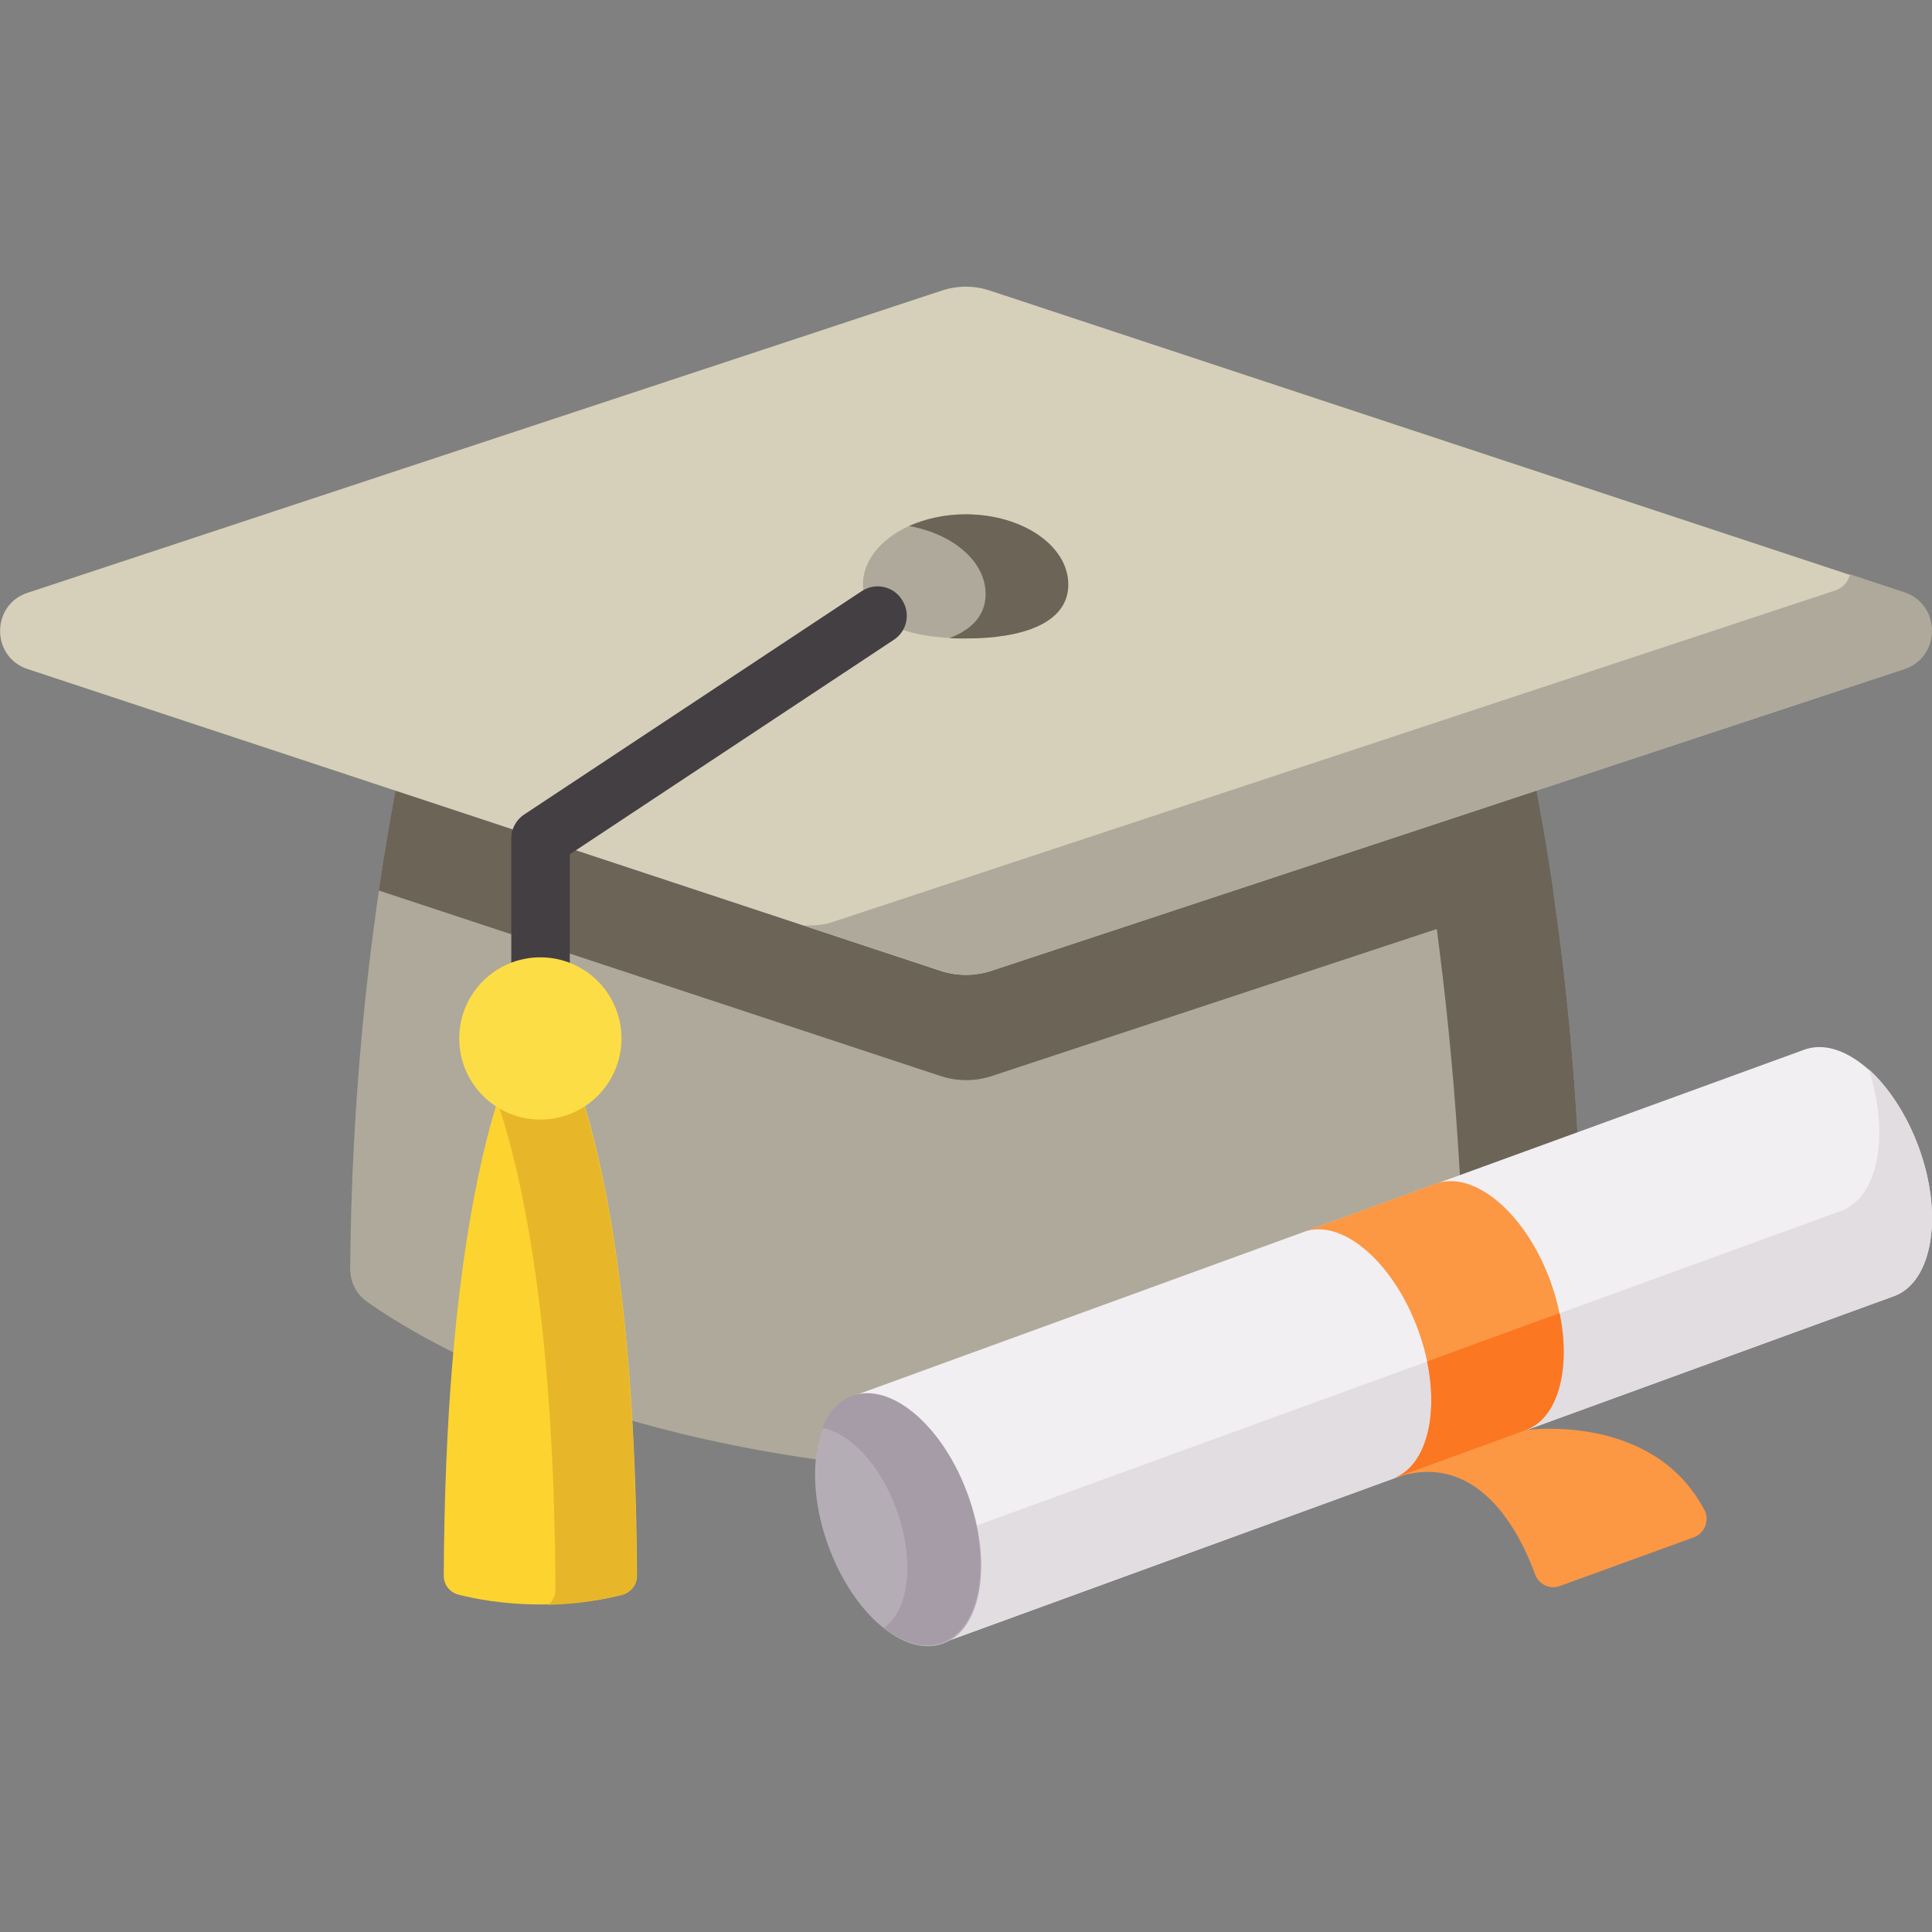
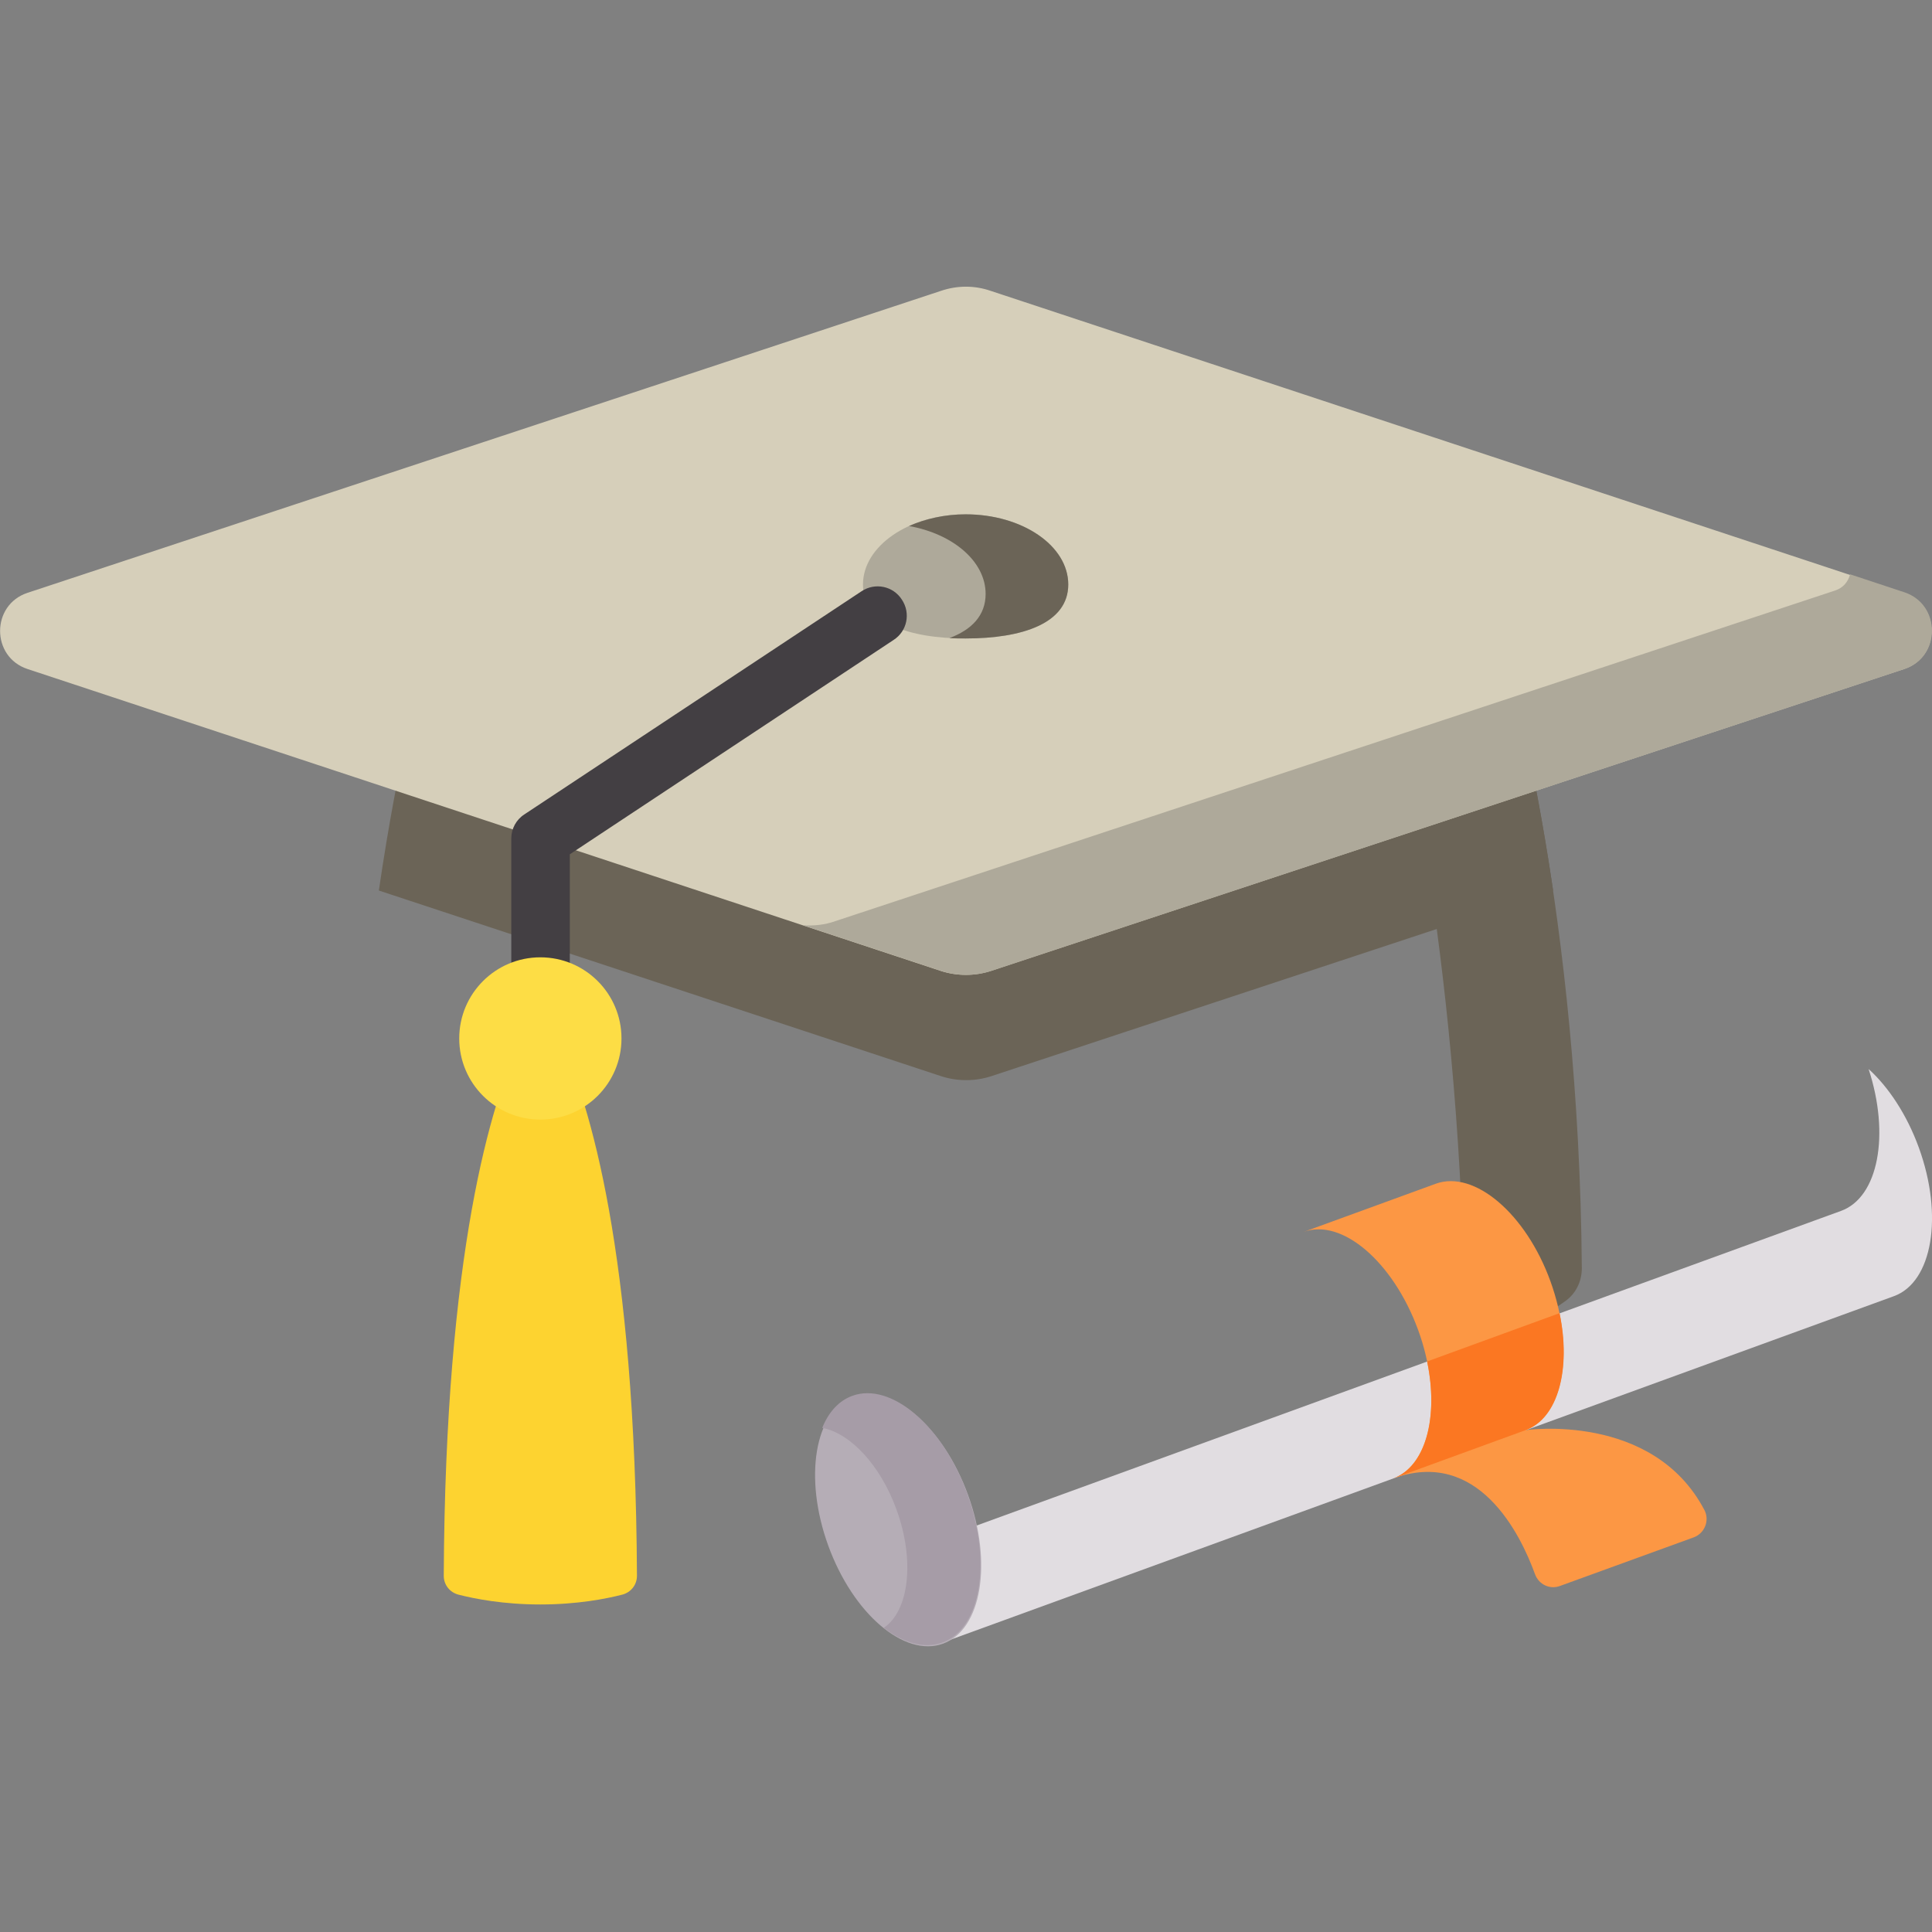
<svg xmlns="http://www.w3.org/2000/svg" version="1.1" id="Capa_1" x="0px" y="0px" viewBox="0 0 512 512" style="enable-background:new 0 0 512 512;" xml:space="preserve">
  <rect x="0" y="0" width="512" height="512" fill="#808080" stroke="none" />
  <style type="text/css">
	.st0{fill:#AEA99A;}
	.st1{fill:#6B6457;}
	.st2{fill:#D6CFBA;}
	.st3{fill:#433F43;}
	.st4{fill:#FDD330;}
	.st5{fill:#E7B729;}
	.st6{fill:#FDDD45;}
	.st7{fill:#F2EFF2;}
	.st8{fill:#E1DDE1;}
	.st9{fill:#B5ADB6;}
	.st10{fill:#A69CA7;}
	.st11{fill:#FC9744;}
	.st12{fill:#FB7722;}
</style>
  <g>
    <g>
      <g>
-         <path class="st0" d="M400.1,178.1H111.9c0,0-18.4,64.6-19.1,158.1c0,3.5,1.6,6.8,4.5,8.8c14.6,10.3,65.2,40.9,158.7,45.5     c93.5-4.6,144.1-35.2,158.7-45.5c2.8-2,4.5-5.3,4.5-8.8C418.5,242.7,400.1,178.1,400.1,178.1z" />
        <g>
          <path class="st1" d="M419.2,336.1c0,3.5-1.6,6.8-4.5,8.8c-5.3,3.8-15.4,10.2-30.6,17.1c2.6-2.2,4.2-5.6,4.1-9.2      c-0.7-94.2-17-163.6-19.8-174.8h31.7C400.1,178.1,418.5,242.7,419.2,336.1z" />
          <path class="st1" d="M411.6,236l-148.9,49.2c-4.3,1.4-9,1.4-13.3,0L100.4,236c5.3-36.3,11.5-57.9,11.5-57.9h288.1      C400.1,178.1,406.2,199.7,411.6,236L411.6,236z" />
        </g>
      </g>
      <path class="st2" d="M249.3,77.1l-242,80c-9.7,3.2-9.7,17,0,20.2l242,80c4.3,1.4,9,1.4,13.3,0l242-80c9.7-3.2,9.7-17,0-20.2    l-242-80C258.3,75.6,253.7,75.6,249.3,77.1L249.3,77.1z" />
      <path class="st0" d="M504.7,177.3l-242,80c-4.3,1.4-9,1.4-13.3,0l-36.6-12.1c2.9,0.2,5.8-0.1,8.6-1.1l264.9-87.6    c2.2-0.7,3.5-2.4,4-4.3l14.5,4.8C514.4,160.3,514.4,174.1,504.7,177.3L504.7,177.3z" />
      <g>
        <path class="st0" d="M283.1,154.9c0,10.3-12.2,14.3-27.2,14.3s-27.2-4.1-27.2-14.3s12.2-18.6,27.2-18.6S283.1,144.6,283.1,154.9z     " />
        <path class="st1" d="M283.1,154.9c0,10.3-12.2,14.3-27.2,14.3c-1.5,0-2.9,0-4.3-0.1c5.9-2.2,9.6-6,9.6-11.7     c0-8.6-8.6-15.9-20.3-18c4.3-1.9,9.5-3.1,15-3.1C270.9,136.3,283.1,144.6,283.1,154.9L283.1,154.9z" />
      </g>
      <path class="st3" d="M143.2,293.9c-4.3,0-7.7-3.5-7.7-7.7v-64c0-2.6,1.3-5,3.5-6.4l89.3-59.1c3.6-2.4,8.4-1.4,10.7,2.2    c2.4,3.6,1.4,8.4-2.2,10.7l-85.8,56.8v59.8C150.9,290.5,147.4,293.9,143.2,293.9z" />
      <g>
        <path class="st4" d="M137.7,276.2c-7.4,15.9-19.7,55.3-20.1,141.4c0,2.4,1.6,4.4,3.9,5c4.3,1.1,11.9,2.6,21.7,2.6     s17.4-1.5,21.7-2.6c2.3-0.6,3.9-2.6,3.9-5c-0.4-86.1-12.7-125.5-20.1-141.4L137.7,276.2z" />
-         <path class="st5" d="M168.7,417.7c0,2.3-1.6,4.4-3.9,5c-4,1-10.8,2.4-19.5,2.6c1.2-1,1.9-2.4,1.9-4     c-0.3-69.5-8.4-108.6-15.4-129.4c2.1-6.7,4.1-11.8,5.9-15.6h10.9C156,292.2,168.4,331.6,168.7,417.7L168.7,417.7z" />
      </g>
      <g>
        <circle class="st6" cx="143.2" cy="275.2" r="21.5" />
      </g>
    </g>
    <g>
      <g>
        <g>
          <g>
-             <path class="st7" d="M501.9,343.5c10.2-3.7,13.2-21.4,6.6-39.4s-20.2-29.7-30.4-25.9l-252.1,91.8l23.8,65.4L501.9,343.5z" />
            <path class="st8" d="M508.5,304.1c6.6,18.1,3.6,35.7-6.6,39.4l-252.1,91.8l-8.9-24.5l247-89.9c9.9-3.6,13-20.2,7.3-37.6       C500.4,288,505.3,295.3,508.5,304.1L508.5,304.1z" />
          </g>
          <g>
            <ellipse transform="matrix(0.94 -0.342 0.342 0.94 -123.366 105.611)" class="st9" cx="237.9" cy="402.8" rx="19.7" ry="34.8" />
            <path class="st10" d="M249.7,435.3c-4.8,1.7-10.3,0.1-15.5-3.9c6.7-4.5,8.3-17.8,3.4-31.3c-4.3-11.9-12.3-20.3-19.7-21.7       c1.7-4.2,4.4-7.2,8-8.5c10.2-3.7,23.9,7.9,30.4,25.9C262.9,413.9,260,431.6,249.7,435.3z" />
          </g>
        </g>
      </g>
      <path class="st11" d="M369.2,391.8c10.2-3.7,13.2-21.4,6.6-39.4s-20.2-29.7-30.4-25.9l35.1-12.8c10.2-3.7,23.9,7.9,30.4,25.9    s3.6,35.7-6.6,39.4c0,0,33.7-4.9,47.4,21.2c1.4,2.7,0.1,6.1-2.8,7.2l-35.5,12.9c-2.7,1-5.6-0.4-6.6-3.1    C403,406.7,391.8,383.6,369.2,391.8z" />
      <path class="st12" d="M413.3,348c3.1,14.8-0.4,27.9-9,31l-35.1,12.8c8.6-3.1,12.1-16.2,9-31L413.3,348z" />
    </g>
  </g>
</svg>